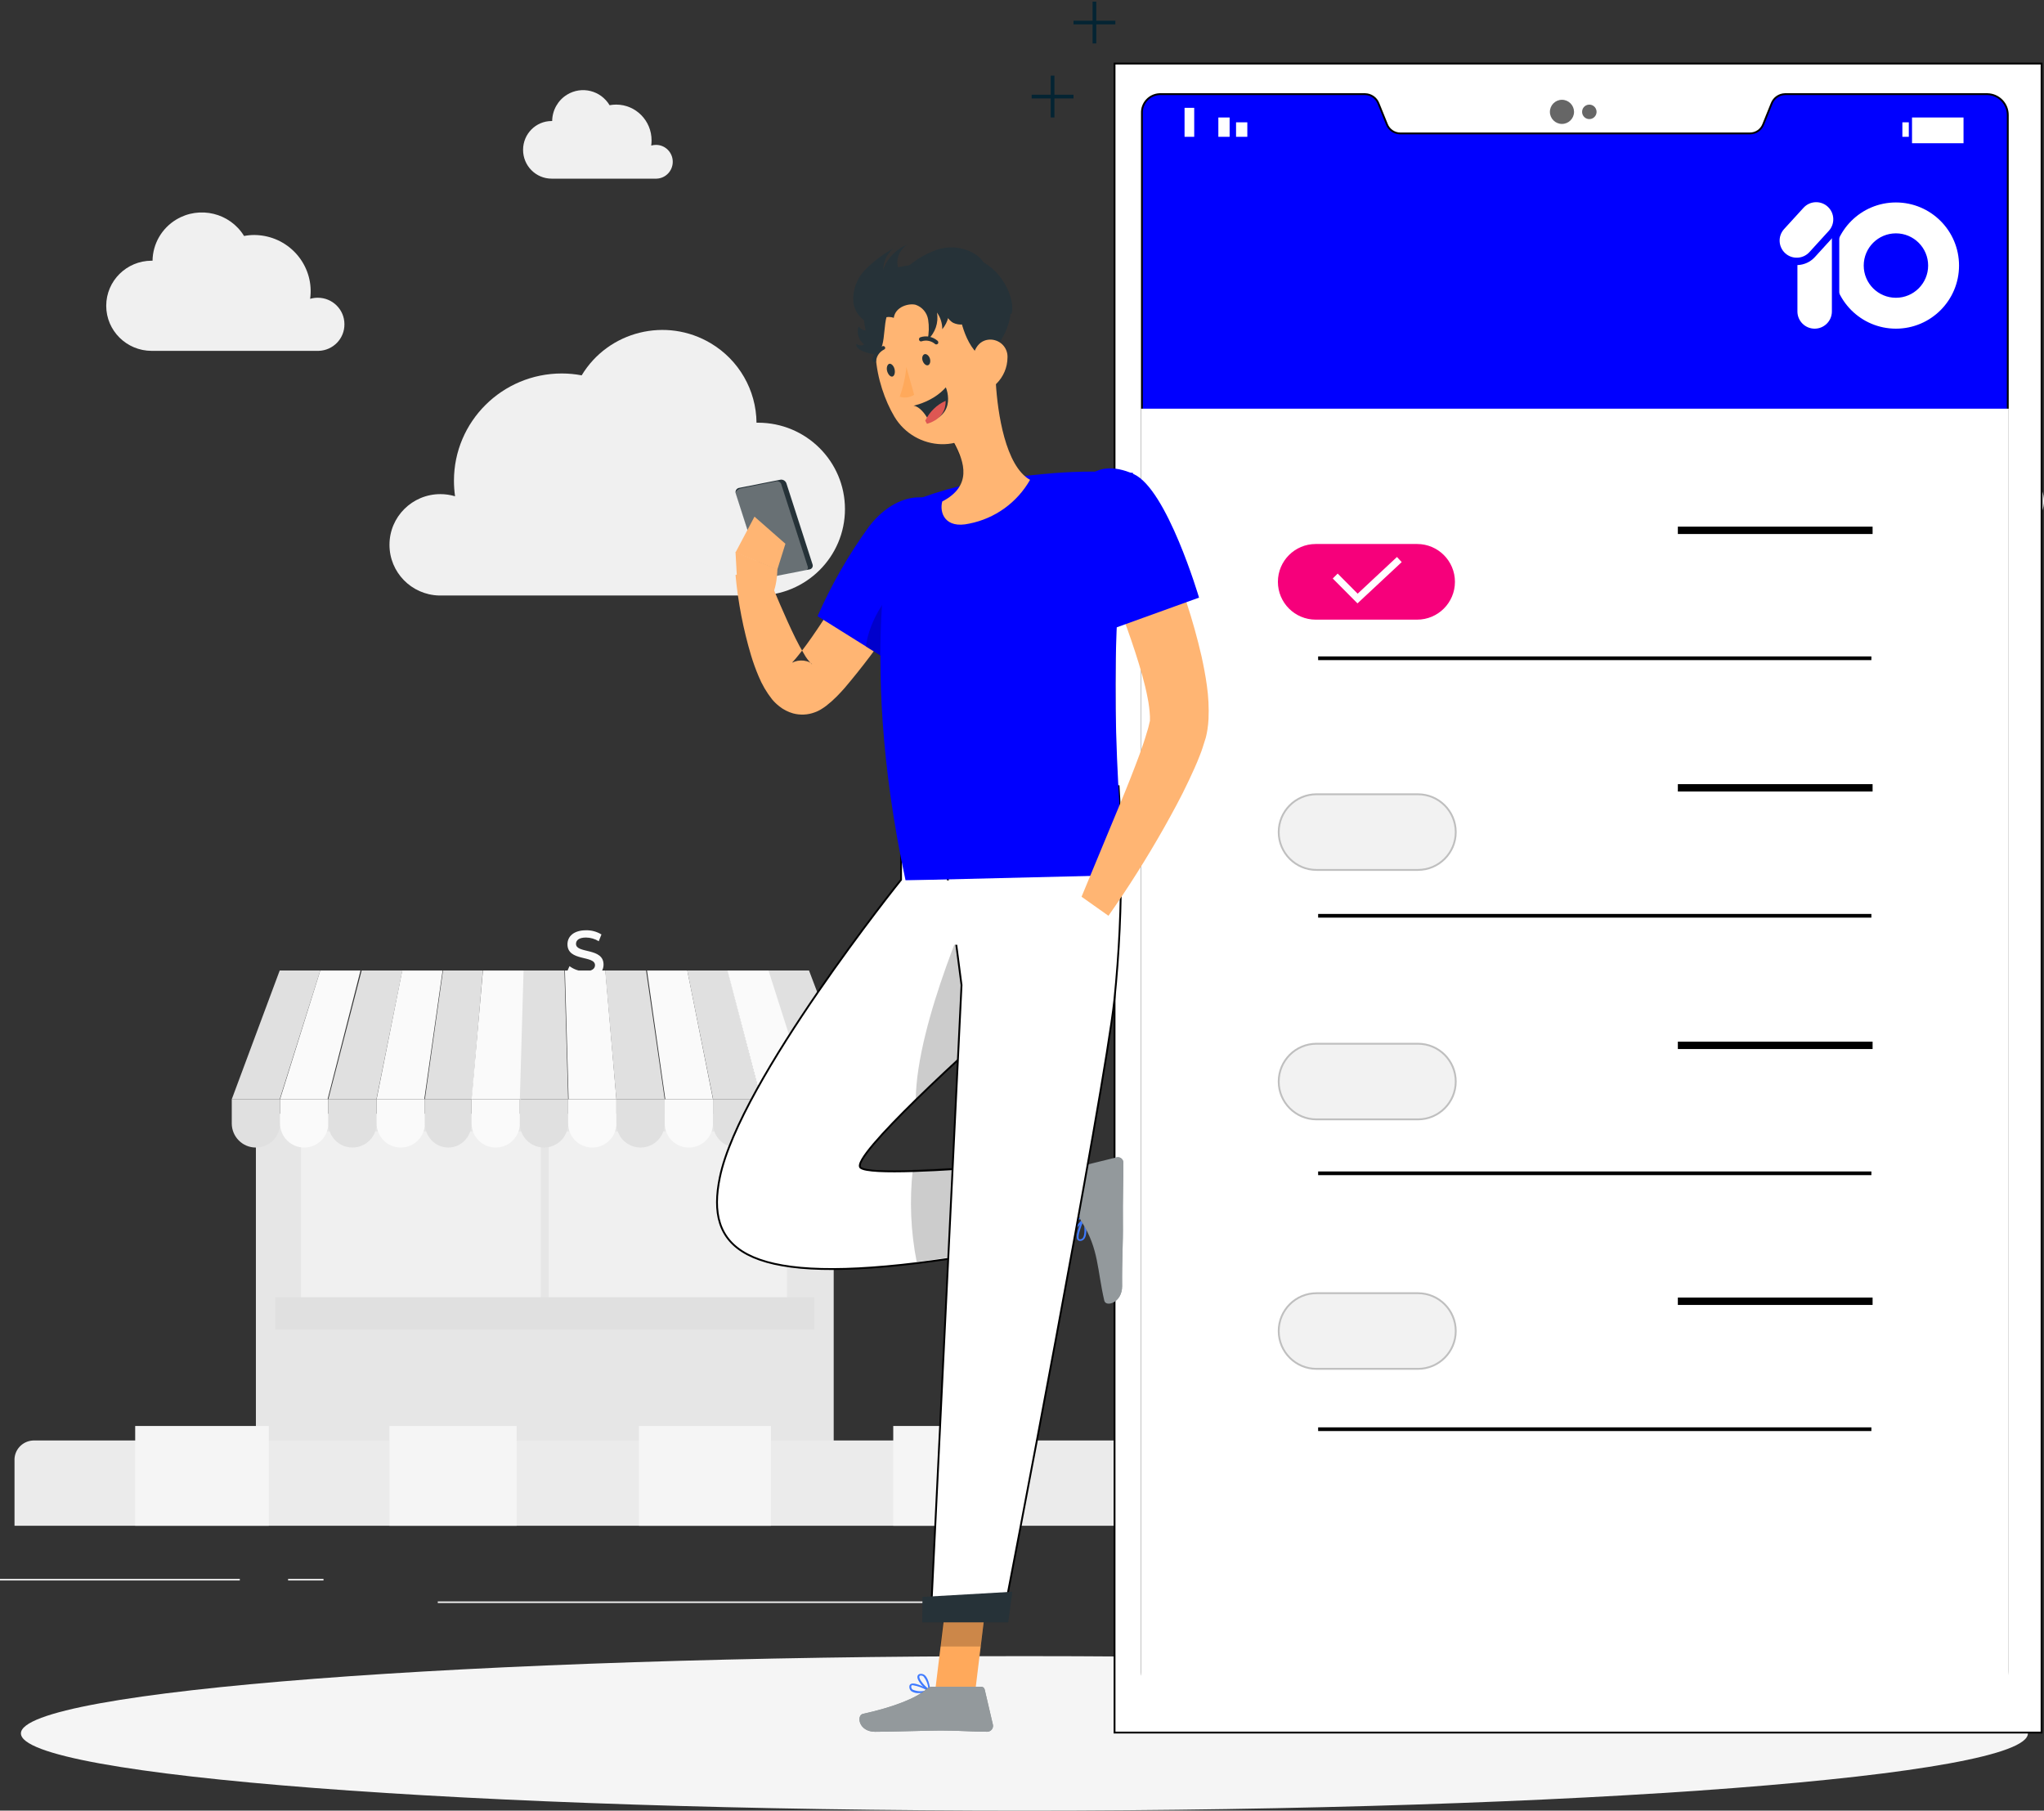
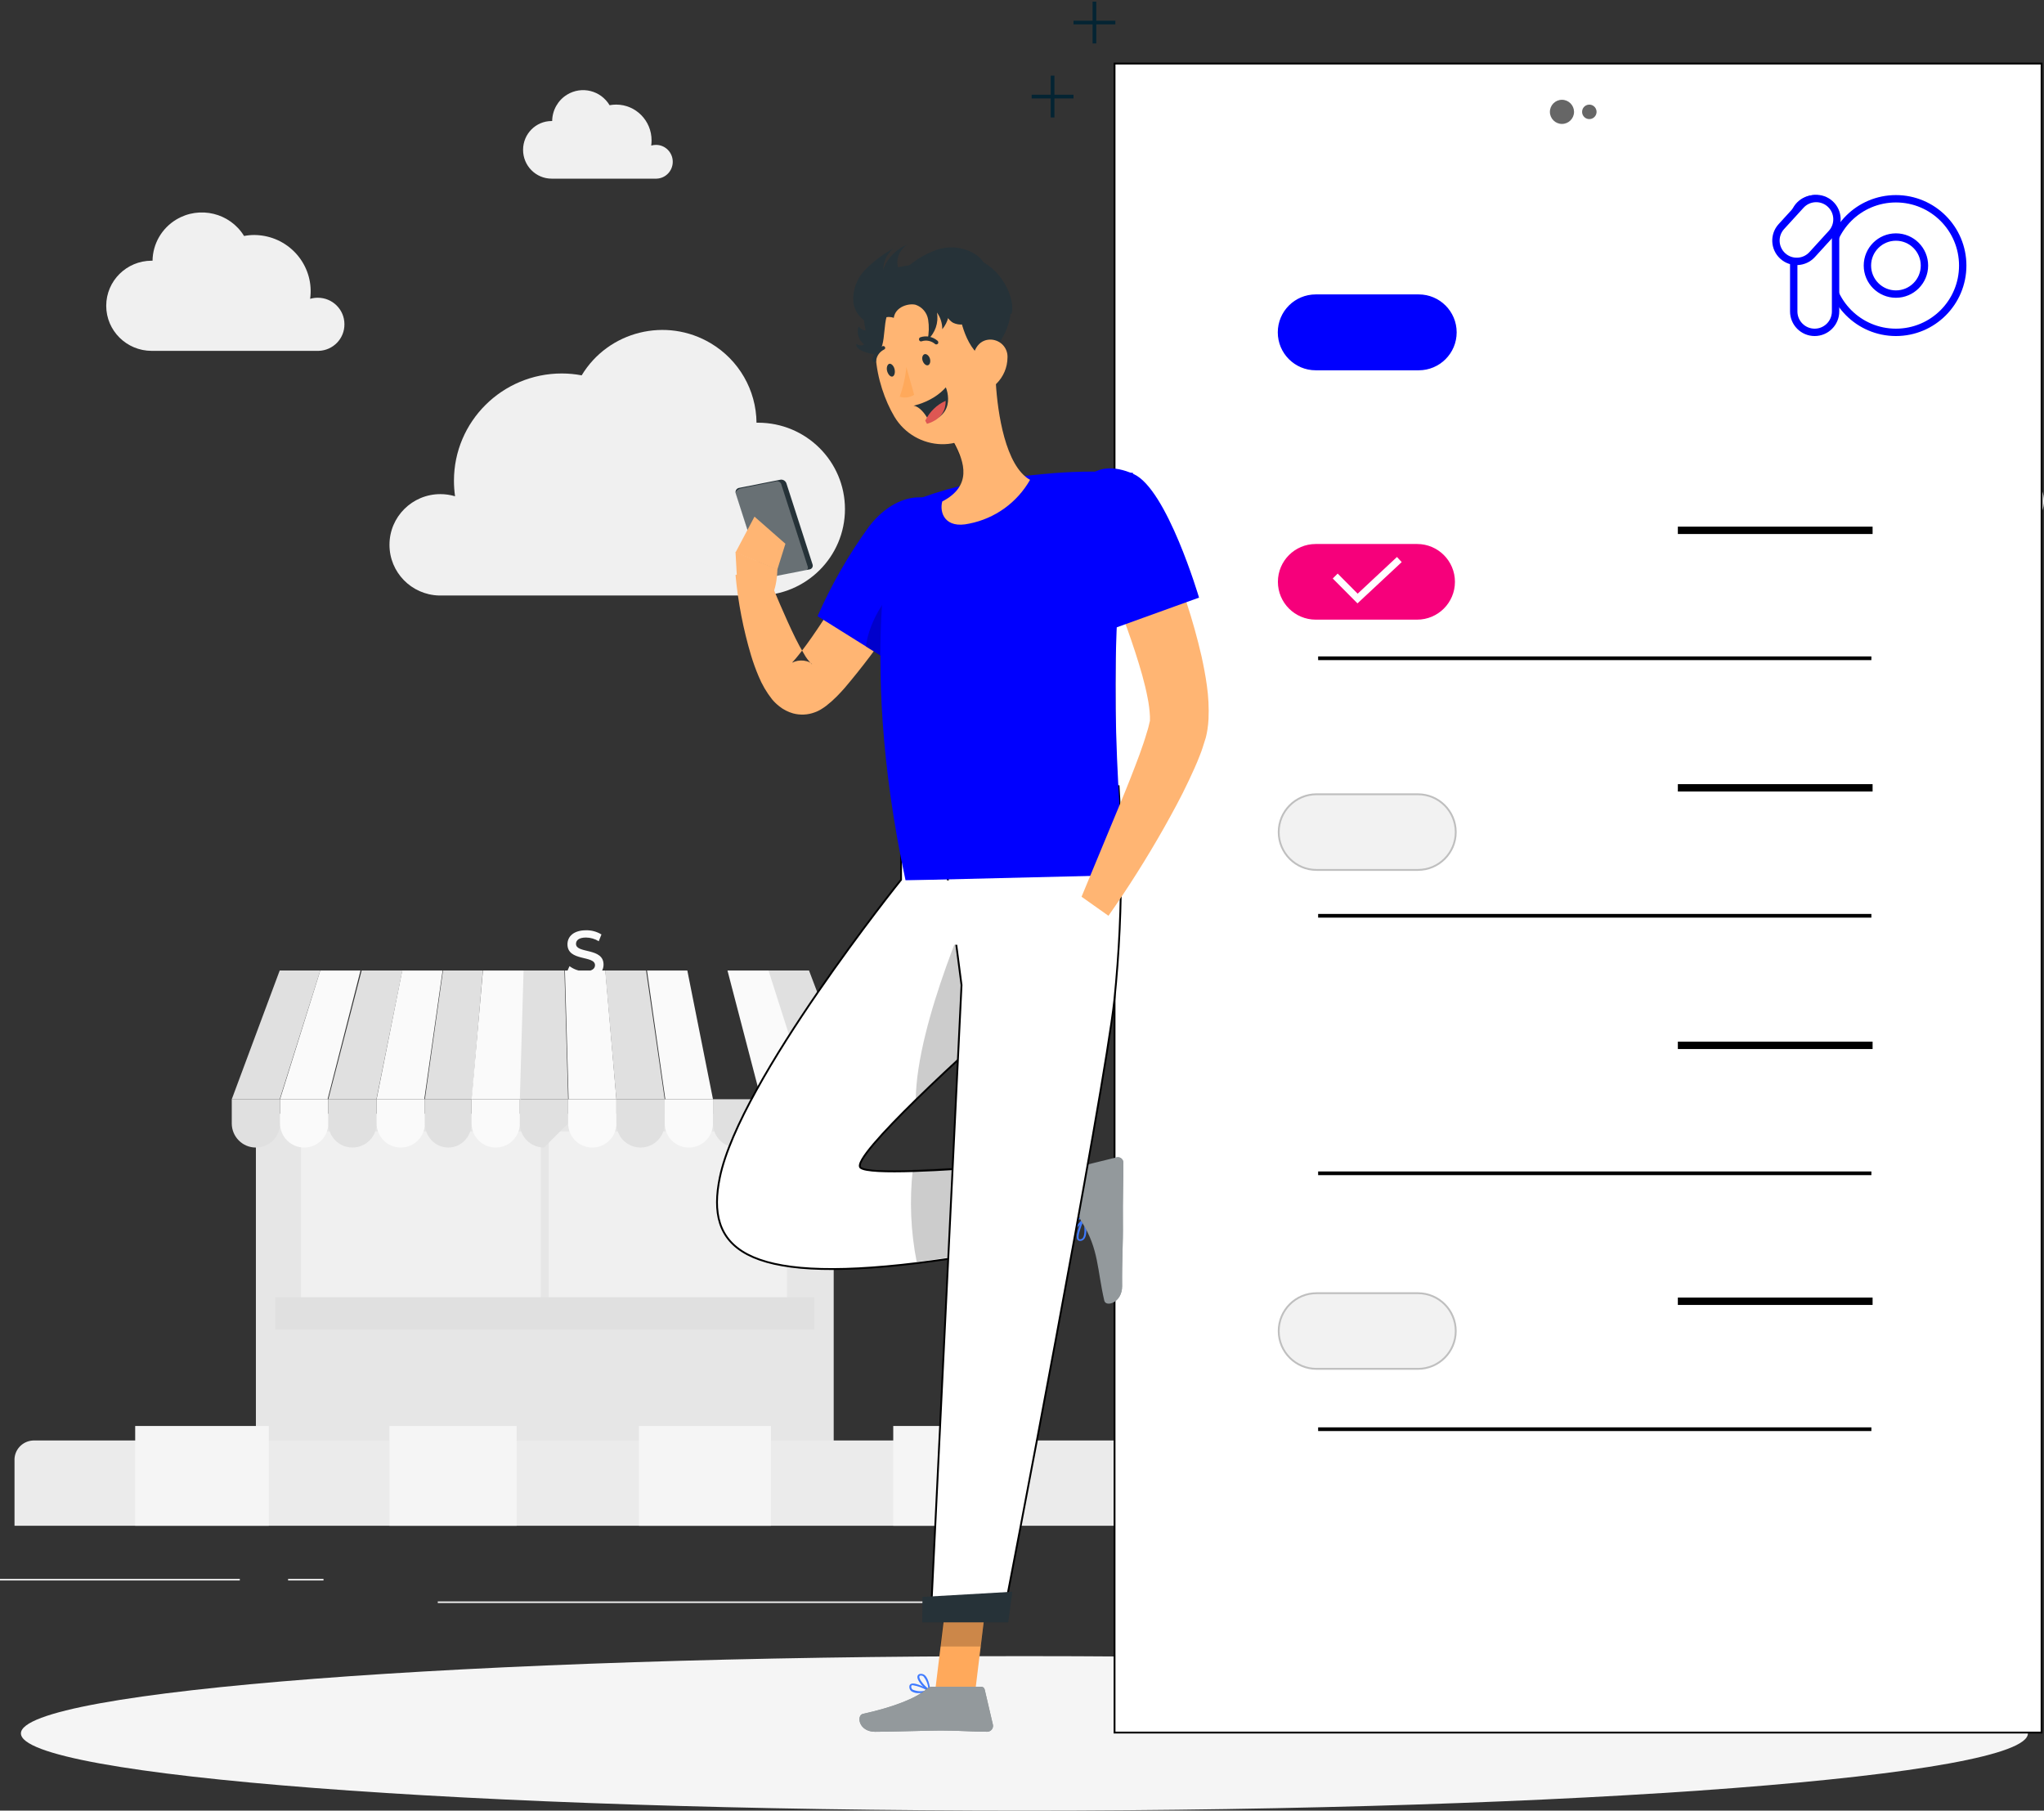
<svg xmlns="http://www.w3.org/2000/svg" width="1270" height="1125" xml:space="preserve" overflow="hidden">
  <rect width="100%" height="100%" fill="#333333" stroke="none" />
  <defs>
    <clipPath id="clip0">
      <rect x="250" y="44" width="1270" height="1125" />
    </clipPath>
  </defs>
  <g clip-path="url(#clip0)" transform="translate(-250 -44)">
    <path d="M1179 1060 1208 1060 1208 1061 1179 1061Z" fill="#EBEBEB" fill-rule="evenodd" />
    <path d="M1433 1019 1499 1019 1499 1020 1433 1020Z" fill="#EBEBEB" fill-rule="evenodd" />
    <path d="M250 1025 399 1025 399 1026 250 1026Z" fill="#EBEBEB" fill-rule="evenodd" />
    <path d="M429 1025 451 1025 451 1026 429 1026Z" fill="#EBEBEB" fill-rule="evenodd" />
    <path d="M522 1039 844 1039 844 1040 522 1040Z" fill="#EBEBEB" fill-rule="evenodd" />
    <path d="M409 736 768 736 768 958 409 958Z" fill="#E6E6E6" fill-rule="evenodd" />
    <path d="M437 747 586 747 586 860 437 860Z" fill="#F0F0F0" fill-rule="evenodd" />
    <path d="M591 747 739 747 739 860 591 860Z" fill="#F0F0F0" fill-rule="evenodd" />
    <path d="M408.914 757 408.914 757C400.672 756.979 394 750.271 394 742L394 727 424 727 424 742C424 750.284 417.308 757 409.052 757 409.006 757 408.96 757 408.914 757Z" fill="#E0E0E0" fill-rule="evenodd" />
    <path d="M424.034 727 454 727 454 727 454 742C454 750.284 447.284 757 439 757L439 757C430.716 757 424 750.284 424 742L424 727 424.034 727Z" fill="#FAFAFA" fill-rule="evenodd" />
    <path d="M469.017 757 469.017 757C460.724 757 454 750.284 454 742L454 727 484 727 484 742C484 750.271 477.298 756.983 469.017 757Z" fill="#E0E0E0" fill-rule="evenodd" />
    <path d="M499.017 757 499.017 757C490.723 757 484 750.284 484 742L484 727 514 727 514 742C514 750.271 507.297 756.983 499.017 757Z" fill="#FAFAFA" fill-rule="evenodd" />
    <path d="M528.5 757 528.5 757C520.492 757 514 750.284 514 742L514 727 543 727 543 742C543 750.284 536.508 757 528.5 757Z" fill="#E0E0E0" fill-rule="evenodd" />
    <path d="M557.983 757 557.983 757C549.703 756.979 543 750.271 543 742L543 727 573 727 573 742C573 750.284 566.277 757 557.983 757Z" fill="#FAFAFA" fill-rule="evenodd" />
-     <path d="M587.983 757 587.983 757C579.703 756.979 573 750.271 573 742L573 727 603 727 603 742C603 750.284 596.277 757 587.983 757Z" fill="#E0E0E0" fill-rule="evenodd" />
+     <path d="M587.983 757 587.983 757C579.703 756.979 573 750.271 573 742L573 727 603 727 603 742Z" fill="#E0E0E0" fill-rule="evenodd" />
    <path d="M618.017 757 618.017 757C609.723 757 603 750.284 603 742L603 727 633 727 633 742C633 750.271 626.297 756.983 618.017 757Z" fill="#FAFAFA" fill-rule="evenodd" />
    <path d="M648.017 757 648.017 757C639.723 757 633 750.284 633 742L633 727 663 727 663 742C663 750.271 656.298 756.983 648.017 757Z" fill="#E0E0E0" fill-rule="evenodd" />
    <path d="M678 757 678 757C669.716 757 663 750.284 663 742L663 727 693 727 693 742C693 750.284 686.284 757 678 757Z" fill="#FAFAFA" fill-rule="evenodd" />
    <path d="M707.949 757 707.949 757C699.687 756.979 693 750.271 693 742L693 727 723 727 723 742C723 750.284 716.292 757 708.017 757 707.993 757 707.972 757 707.949 757Z" fill="#E0E0E0" fill-rule="evenodd" />
    <path d="M768.018 757 768.018 757C759.724 757 753 750.284 753 742L753 727 783 727 783 742C783 750.271 776.298 756.983 768.018 757Z" fill="#E0E0E0" fill-rule="evenodd" />
-     <path d="M737.983 757 737.983 757C729.703 756.979 723 750.271 723 742L723 727 753 727 753 742C753 750.284 746.277 757 737.983 757Z" fill="#FAFAFA" fill-rule="evenodd" />
    <path d="M421 850 756 850 756 870 421 870Z" fill="#E0E0E0" fill-rule="evenodd" />
    <path d="M423.792 647 394 727 423.792 727 449 647 423.792 647Z" fill="#E0E0E0" fill-rule="evenodd" />
    <path d="M449 647 424 727 453.546 727 474 647 449 647Z" fill="#FAFAFA" fill-rule="evenodd" />
    <path d="M474.7 647 454 727 483.9 727 500 647 474.7 647Z" fill="#E0E0E0" fill-rule="evenodd" />
    <path d="M499.931 647 484 727 513.621 727 525 647 499.931 647Z" fill="#FAFAFA" fill-rule="evenodd" />
    <path d="M525.25 647 514 727 543.25 727 550 647 525.25 647Z" fill="#E0E0E0" fill-rule="evenodd" />
    <path d="M550.071 647 543 727 573.643 727 576 647 550.071 647Z" fill="#FAFAFA" fill-rule="evenodd" />
    <path d="M575.308 647 573 727 603 727 600.693 647 575.308 647Z" fill="#E0E0E0" fill-rule="evenodd" />
    <path d="M601 647 603.286 727 633 727 626.143 647 601 647Z" fill="#FAFAFA" fill-rule="evenodd" />
    <path d="M626 647 632.937 727 663 727 651.437 647 626 647Z" fill="#E0E0E0" fill-rule="evenodd" />
    <path d="M652 647 663.389 727 693 727 677.056 647 652 647Z" fill="#FAFAFA" fill-rule="evenodd" />
-     <path d="M677 647 693.1 727 723 727 702.3 647 677 647Z" fill="#E0E0E0" fill-rule="evenodd" />
    <path d="M727 647 752.667 727 783 727 752.667 647 727 647Z" fill="#E0E0E0" fill-rule="evenodd" />
    <path d="M702 647 722.864 727 753.001 727 727.5 647 702 647Z" fill="#FAFAFA" fill-rule="evenodd" />
    <path d="M602 648.484 603.848 644.285C606.59 646.353 609.913 647.474 613.329 647.478 617.812 647.478 619.695 645.846 619.695 643.694 619.695 637.413 602.582 641.543 602.582 630.714 602.582 625.994 606.278 622.003 614.15 622.003 617.511 621.937 620.824 622.84 623.699 624.606L622.022 628.805C619.633 627.341 616.905 626.553 614.116 626.515 609.667 626.515 607.887 628.25 607.887 630.471 607.887 636.649 625 632.623 625 643.313 625 647.998 621.269 651.989 613.397 651.989 609.321 652.132 605.313 650.9 602 648.484Z" fill="#FAFAFA" fill-rule="evenodd" />
    <path d="M1406.98 951.661 1406.98 992 259.018 992 259.018 951.661C258.655 945.036 263.786 939.374 270.478 939.015 270.623 939.009 270.768 939.003 270.914 939L1394.97 939C1401.67 939.056 1407.06 944.48 1407 951.114 1407 951.296 1406.99 951.479 1406.98 951.661Z" fill="#EBEBEB" fill-rule="evenodd" />
    <path d="M334 930 417 930 417 992 334 992Z" fill="#F5F5F5" fill-rule="evenodd" />
    <path d="M492 930 571 930 571 992 492 992Z" fill="#F5F5F5" fill-rule="evenodd" />
    <path d="M647 930 729 930 729 992 647 992Z" fill="#F5F5F5" fill-rule="evenodd" />
    <path d="M805 930 884 930 884 992 805 992Z" fill="#F5F5F5" fill-rule="evenodd" />
    <path d="M960 930 1039 930 1039 992 960 992Z" fill="#F5F5F5" fill-rule="evenodd" />
    <path d="M1114 930 1197 930 1197 992 1114 992Z" fill="#F5F5F5" fill-rule="evenodd" />
    <path d="M1273 930 1352 930 1352 992 1273 992Z" fill="#F5F5F5" fill-rule="evenodd" />
    <path d="M1427 930 1510 930 1510 992 1427 992Z" fill="#F5F5F5" fill-rule="evenodd" />
    <path d="M463.999 245.412C464.002 236.343 456.587 228.99 447.436 228.99 445.834 228.99 444.236 229.218 442.7 229.674 445.334 210.553 431.827 192.935 412.534 190.325 411.073 190.127 409.601 190.019 408.126 190.005 405.951 190.002 403.779 190.206 401.644 190.617 392.852 176.273 373.992 171.708 359.518 180.419 350.49 185.855 344.92 195.515 344.777 205.981L344.262 205.981C328.654 205.981 316 218.521 316 233.991 316 249.461 328.654 262 344.262 262L447.913 262C456.951 261.759 464.116 254.369 463.999 245.412Z" fill="#F0F0F0" fill-rule="evenodd" />
    <path d="M1520 355.185C1520 346.01 1512.59 338.576 1503.45 338.576 1501.83 338.586 1500.23 338.831 1498.68 339.298 1498.93 337.603 1499.06 335.89 1499.06 334.174 1498.95 314.828 1483.29 299.203 1464.01 299.203 1461.85 299.206 1459.69 299.402 1457.56 299.787 1448.78 285.276 1429.94 280.658 1415.48 289.471 1406.46 294.97 1400.89 304.742 1400.75 315.33L1400.24 315.33C1384.64 315.33 1372 328.016 1372 343.665 1372 359.315 1384.64 372 1400.24 372L1503.93 372C1512.96 371.739 1520.12 364.253 1520 355.185Z" fill="#F0F0F0" fill-rule="evenodd" />
    <path d="M492 382.488C491.979 365.121 506.123 351.028 523.59 351.011 526.69 351.007 529.773 351.456 532.743 352.345 532.285 349.149 532.055 345.927 532.055 342.697 532.055 305.899 562.045 276.067 599.054 276.046 603.201 276.05 607.337 276.44 611.408 277.21 628.053 249.677 663.992 240.771 691.683 257.321 709.116 267.739 719.856 286.41 720.045 306.635L721.009 306.635C750.826 306.635 775 330.67 775 360.317 775 389.964 750.826 414 721.009 414L522.73 414 522.73 414C505.589 413.517 491.955 399.537 492 382.488Z" fill="#F0F0F0" fill-rule="evenodd" />
    <path d="M668 144.511C668 138.718 663.348 134.022 657.609 134.022 656.601 134.015 655.596 134.158 654.63 134.442 654.769 133.375 654.838 132.302 654.838 131.225 654.859 118.963 645.025 109.009 632.878 108.988 632.868 108.988 632.854 108.988 632.843 108.988 631.472 108.988 630.104 109.117 628.756 109.373 623.267 100.198 611.449 97.258 602.363 102.799 596.666 106.275 593.153 112.478 593.081 119.198L592.734 119.198C582.939 119.198 575 127.211 575 137.099 575 146.986 582.939 155 592.734 155L657.955 155C663.56 154.811 668.004 150.172 668 144.511Z" fill="#F0F0F0" fill-rule="evenodd" />
    <path d="M1510 1121C1510 1147.51 1230.85 1169 886.5 1169 542.151 1169 263 1147.51 263 1121 263 1094.49 542.151 1073 886.5 1073 1230.85 1073 1510 1094.49 1510 1121Z" fill="#F5F5F5" fill-rule="evenodd" />
    <path d="M1483.99 83.5C1503.05 83.5 1518.5 83.5 1518.5 83.5L1518.5 1120.5C1518.5 1120.5 1503.05 1120.5 1483.99 1120.5L977.008 1120.5C957.95 1120.5 942.5 1120.5 942.5 1120.5L942.5 83.5C942.5 83.5 957.95 83.5 977.008 83.5Z" stroke="#000000" stroke-width="1.146" stroke-miterlimit="8" fill="#FFFFFF" fill-rule="evenodd" />
-     <path d="M1497.5 115.527 1497.5 1081.37C1497.48 1089.19 1491.12 1095.52 1483.29 1095.5 1483.24 1095.5 1483.18 1095.5 1483.12 1095.5L972.34 1095.5C965.35 1095.6 959.602 1090.01 959.506 1083.03 959.506 1082.86 959.506 1082.7 959.509 1082.54L959.509 114.358C959.258 108.061 964.163 102.751 970.465 102.5 970.472 102.5 970.475 102.5 970.482 102.5L1098.2 102.5C1101.86 102.569 1105.12 104.834 1106.46 108.24L1111.72 121.232C1113.05 124.618 1116.3 126.863 1119.94 126.904L1337.31 126.904C1340.93 126.907 1344.19 124.701 1345.53 121.336L1350.82 108.24C1352.15 104.841 1355.4 102.572 1359.05 102.5L1484.88 102.5C1491.94 102.668 1497.56 108.467 1497.5 115.527Z" stroke="#000000" stroke-width="1.146" stroke-miterlimit="8" fill="#0000FF" fill-rule="evenodd" />
    <rect x="959.5" y="298.5" width="538" height="797" stroke="#FFFFFF" stroke-width="1.146" stroke-miterlimit="8" fill="#FFFFFF" />
    <path d="M1228 113.5C1228 117.641 1224.64 121 1220.5 121 1216.36 121 1213 117.641 1213 113.5 1213 109.359 1216.36 106 1220.5 106 1224.63 106.017 1227.98 109.366 1228 113.5Z" fill="#000000" fill-rule="evenodd" fill-opacity="0.6" />
    <path d="M1241.98 113.882C1241.77 116.357 1239.59 118.193 1237.12 117.984 1234.93 117.795 1233.2 116.063 1233.02 113.882 1232.8 111.407 1234.64 109.225 1237.12 109.017 1239.59 108.805 1241.77 110.64 1241.98 113.116 1242.01 113.37 1242.01 113.627 1241.98 113.882Z" fill="#000000" fill-rule="evenodd" fill-opacity="0.6" />
    <path d="M1025 129 1018 129 1018 120 1025 120Z" fill="#FFFFFF" fill-rule="evenodd" />
    <path d="M1014 129 1007 129 1007 117 1014 117Z" fill="#FFFFFF" fill-rule="evenodd" />
    <path d="M992 129 986 129 986 111 992 111Z" fill="#FFFFFF" fill-rule="evenodd" />
    <path d="M1432 120 1436 120 1436 129 1432 129Z" fill="#FFFFFF" fill-rule="evenodd" />
    <path d="M1470 133 1438 133 1438 116.999 1470 116.999Z" fill="#FFFFFF" fill-rule="evenodd" />
    <path d="M0 0 343.75 0" stroke="#000000" stroke-width="2.292" stroke-miterlimit="8" fill="none" fill-rule="evenodd" transform="matrix(-1 0 0 1 1412.75 453)" />
    <path d="M0 0 343.75 0" stroke="#000000" stroke-width="2.292" stroke-miterlimit="8" fill="none" fill-rule="evenodd" transform="matrix(-1 0 0 1 1412.75 613)" />
    <path d="M0 0 343.75 0" stroke="#000000" stroke-width="2.292" stroke-miterlimit="8" fill="none" fill-rule="evenodd" transform="matrix(-1 0 0 1 1412.75 773)" />
    <path d="M0 0 343.75 0" stroke="#000000" stroke-width="2.292" stroke-miterlimit="8" fill="none" fill-rule="evenodd" transform="matrix(-1 0 0 1 1412.75 932)" />
    <path d="M1292.5 373.5 1413.5 373.501" stroke="#000000" stroke-width="4.583" stroke-miterlimit="8" fill="none" fill-rule="evenodd" />
    <path d="M1292.5 533.5 1413.5 533.5" stroke="#000000" stroke-width="4.583" stroke-miterlimit="8" fill="none" fill-rule="evenodd" />
    <path d="M1292.5 693.5 1413.5 693.5" stroke="#000000" stroke-width="4.583" stroke-miterlimit="8" fill="none" fill-rule="evenodd" />
    <path d="M1292.5 852.5 1413.5 852.5" stroke="#000000" stroke-width="4.583" stroke-miterlimit="8" fill="none" fill-rule="evenodd" />
    <path d="M1044.5 250.5C1044.5 237.798 1054.8 227.5 1067.5 227.5L1131.5 227.5C1144.2 227.5 1154.5 237.798 1154.5 250.5L1154.5 250.5C1154.5 263.203 1144.2 273.5 1131.5 273.5L1067.5 273.5C1054.8 273.5 1044.5 263.203 1044.5 250.5Z" stroke="#0000FF" stroke-width="1.146" stroke-miterlimit="8" fill="#0000FF" fill-rule="evenodd" />
    <path d="M1044 405.5C1044 392.521 1054.52 382 1067.5 382L1130.5 382C1143.48 382 1154 392.521 1154 405.5L1154 405.5C1154 418.479 1143.48 429 1130.5 429L1067.5 429C1054.52 429 1044 418.479 1044 405.5Z" fill="#F6007B" fill-rule="evenodd" />
    <path d="M1044.5 561C1044.5 548.021 1055.02 537.5 1068 537.5L1131 537.5C1143.98 537.5 1154.5 548.021 1154.5 561L1154.5 561C1154.5 573.979 1143.98 584.5 1131 584.5L1068 584.5C1055.02 584.5 1044.5 573.979 1044.5 561Z" stroke="#BFBFBF" stroke-width="1.146" stroke-miterlimit="8" fill="#F2F2F2" fill-rule="evenodd" />
-     <path d="M1044.5 716C1044.5 703.022 1055.02 692.5 1068 692.5L1131 692.5C1143.98 692.5 1154.5 703.022 1154.5 716L1154.5 716C1154.5 728.979 1143.98 739.5 1131 739.5L1068 739.5C1055.02 739.5 1044.5 728.979 1044.5 716Z" stroke="#BFBFBF" stroke-width="1.146" stroke-miterlimit="8" fill="#F2F2F2" fill-rule="evenodd" />
    <path d="M1044.5 871C1044.5 858.021 1055.02 847.5 1068 847.5L1131 847.5C1143.98 847.5 1154.5 858.021 1154.5 871L1154.5 871C1154.5 883.979 1143.98 894.5 1131 894.5L1068 894.5C1055.02 894.5 1044.5 883.979 1044.5 871Z" stroke="#BFBFBF" stroke-width="1.146" stroke-miterlimit="8" fill="#F2F2F2" fill-rule="evenodd" />
    <path d="M1093.51 415.258 1081.13 402.806 1080.5 403.439 1093.49 416.5 1118.5 393.156 1117.89 392.5 1093.51 415.258Z" stroke="#FFFFFF" stroke-width="3.438" stroke-miterlimit="8" fill="#FFFFFF" fill-rule="evenodd" />
    <path d="M1386.5 209C1386.5 186.08 1405.08 167.5 1428 167.5 1450.92 167.5 1469.5 186.08 1469.5 209 1469.5 231.92 1450.92 250.5 1428 250.5 1405.08 250.5 1386.5 231.92 1386.5 209ZM1410.28 209C1410.28 218.787 1418.21 226.721 1428 226.721 1437.79 226.721 1445.72 218.787 1445.72 209 1445.72 199.213 1437.79 191.279 1428 191.279 1418.21 191.279 1410.28 199.213 1410.28 209Z" stroke="#0000FF" stroke-width="4.583" stroke-miterlimit="8" fill="#FFFFFF" fill-rule="evenodd" />
    <path d="M1364.5 180.5C1364.5 173.32 1370.32 167.5 1377.5 167.5L1377.5 167.5C1384.68 167.5 1390.5 173.32 1390.5 180.5L1390.5 237.5C1390.5 244.68 1384.68 250.5 1377.5 250.5L1377.5 250.5C1370.32 250.5 1364.5 244.68 1364.5 237.5Z" stroke="#0000FF" stroke-width="4.583" stroke-miterlimit="8" fill="#FFFFFF" fill-rule="evenodd" />
    <path d="M1368.9 171.545C1373.71 166.273 1381.89 165.901 1387.16 170.714L1387.16 170.714C1392.43 175.526 1392.8 183.701 1387.99 188.972L1375.92 202.198C1371.1 207.469 1362.93 207.841 1357.66 203.029L1357.66 203.029C1352.39 198.217 1352.01 190.042 1356.83 184.77Z" stroke="#0000FF" stroke-width="4.583" stroke-miterlimit="8" fill="#FFFFFF" fill-rule="evenodd" />
    <path d="M928 771.104 924.867 796 867 795.896 870.098 771 928 771.104Z" fill="#B55B52" fill-rule="evenodd" />
    <path d="M924.057 800.544 924.057 800.544C924.884 804.403 925.877 811.289 923.594 813.85 922.942 814.669 921.919 815.098 920.88 814.982 920.248 814.978 919.669 814.635 919.358 814.083 917.67 811.189 922.469 801.409 922.998 800.311 923.101 800.082 923.349 799.959 923.594 800.012 923.868 800.029 924.074 800.268 924.057 800.541 924.057 800.544 924.057 800.544 924.057 800.544ZM920.284 813.484 920.284 813.684C920.407 813.897 920.635 814.024 920.88 814.017 921.568 814.08 922.247 813.807 922.7 813.285 923.958 811.788 924.156 807.829 923.196 802.54 921.542 806.366 919.622 811.655 920.284 813.484Z" fill="#407BFF" fill-rule="evenodd" />
    <path d="M923.949 800.389C924.017 800.513 924.017 800.655 923.949 800.778 922.66 803.632 917.437 809.37 914.69 808.981 914.011 808.981 913.231 808.462 913.028 806.938 912.896 805.83 913.238 804.721 913.977 803.859 916.61 801.667 919.896 800.318 923.373 800 923.569 799.994 923.759 800.078 923.881 800.227 923.881 800.227 923.949 800.324 923.949 800.389ZM914.317 807.392C914.317 807.846 914.758 807.879 914.859 807.879 916.521 808.106 920.625 804.215 922.389 801.394 919.601 801.709 916.979 802.84 914.893 804.637 914.33 805.262 914.073 806.086 914.181 806.906 914.208 807.071 914.256 807.234 914.317 807.392Z" fill="#407BFF" fill-rule="evenodd" />
    <path d="M920.309 797.77 920.001 770.664C919.973 769.655 920.663 768.763 921.647 768.537L943.571 763.15C945.383 762.597 947.301 763.62 947.853 765.435 947.966 765.806 948.014 766.193 947.997 766.581 947.997 776.36 947.551 790.599 947.688 802.78 947.86 817.156 947.036 826.283 947.208 843.13 947.208 853.423 937.121 856.374 936.126 852.119 931.666 832.802 932.695 820.21 922.402 803.672 921.181 801.932 920.457 799.891 920.309 797.77Z" fill="#263238" fill-rule="evenodd" />
    <path d="M920.309 797.77 920.001 770.664C919.973 769.655 920.663 768.763 921.647 768.537L943.571 763.15C945.383 762.597 947.301 763.62 947.853 765.435 947.966 765.806 948.014 766.193 947.997 766.581 947.997 776.36 947.551 790.599 947.688 802.78 947.86 817.156 947.036 826.283 947.208 843.13 947.208 853.423 937.121 856.374 936.126 852.119 931.666 832.802 932.695 820.21 922.402 803.672 921.181 801.932 920.457 799.891 920.309 797.77Z" fill="#FFFFFF" fill-rule="evenodd" fill-opacity="0.502" />
    <path d="M867 795.965 896.866 796.001 900 771.035 870.135 771 867 795.965Z" fill="#000000" fill-rule="evenodd" fill-opacity="0.2" />
    <path d="M890.431 809.789 896 759.657 879.945 758 873 813 890.431 809.789Z" fill="#263238" fill-rule="evenodd" />
    <path d="M832 388.604C823.554 403.032 814.764 416.912 805.456 430.758 796.013 444.947 785.747 458.577 774.706 471.576 773.189 473.29 771.603 475.004 769.811 476.82 767.756 478.89 765.57 480.827 763.26 482.612 762.433 483.229 761.709 483.743 760.606 484.429L759.813 484.908 758.779 485.457 757.745 485.971C757.252 486.211 756.745 486.416 756.228 486.588 751.915 488.216 747.199 488.442 742.749 487.239 739.615 486.355 736.695 484.854 734.165 482.818 732.507 481.519 730.993 480.049 729.649 478.431 726.233 474.082 723.437 469.284 721.341 464.174 719.559 459.975 718.004 455.685 716.687 451.322 711.809 434.987 708.562 418.218 707 401.25L725.168 396.966C731.338 411.737 737.544 426.885 744.266 440.594 745.955 444.022 747.713 447.243 749.506 450.191 750.778 452.559 752.405 454.718 754.332 456.6 754.539 456.6 754.711 456.771 754.332 456.394 753.418 455.64 752.346 455.098 751.195 454.817 748.734 454.142 746.12 454.238 743.714 455.092L742.956 455.434 742.576 455.606 742.232 455.606 742.232 455.606C741.991 455.606 742.232 455.606 742.232 455.606 742.232 455.606 743.611 454.166 744.576 452.967 745.541 451.767 746.713 450.396 747.782 448.957 752.229 443.199 756.711 436.688 761.054 430.073 765.398 423.458 769.811 416.741 774.05 409.955L799.768 369Z" fill="#FFB573" fill-rule="evenodd" />
    <path d="M845.266 372.192C852.323 394.832 806.194 457 806.194 457L758 426.858C766.627 407.153 777.37 388.431 790.049 371.027 809.12 346.228 837.486 347.393 845.266 372.192Z" fill="#0000FF" fill-rule="evenodd" />
    <path d="M814.88 403.603C802.662 409.213 789.78 429.703 788 445.849L806.048 457C817.216 441.956 827.227 426.122 836 409.624 832.195 403.912 828.879 397.207 814.88 403.603Z" fill="#000000" fill-rule="evenodd" fill-opacity="0.2" />
    <path d="M857.955 297 842 318.786C843.726 321.718 845.166 324.804 846.297 328 853.729 325.088 862.112 314.298 860.879 306.351 860.488 303.09 859.498 299.922 857.955 297Z" fill="#000000" fill-rule="evenodd" fill-opacity="0.2" />
    <path d="M791.178 249.375C789.955 259.38 795.015 278.525 806.867 269.766 818.718 261.007 793.283 232.169 791.178 249.375Z" fill="#263238" fill-rule="evenodd" />
    <path d="M861.208 249.379C867.119 273.636 871.785 287.29 863.593 303.022 851.253 326.691 818.657 324.681 805.659 302.78 793.976 283.062 786.302 246.988 806.558 230.596 821.218 218.727 842.698 221.018 854.537 235.711 857.755 239.707 860.036 244.378 861.208 249.379Z" fill="#FFB573" fill-rule="evenodd" />
    <path d="M871.433 222 844 222 844 237.806C844.48 237.46 845.063 237.15 845.543 236.839 846.023 236.528 848.32 259.753 861.694 267 878.908 252.645 883.057 230.213 871.433 222Z" fill="#263238" fill-rule="evenodd" />
    <path d="M875.988 266.111C875.946 272.25 873.458 278.12 869.065 282.443 863.111 288.07 856.187 283.713 854.526 276.13 853.072 269.268 854.353 258.151 861.934 255.544 867.542 253.698 873.596 256.707 875.455 262.265 875.87 263.504 876.05 264.807 875.988 266.111Z" fill="#FFB573" fill-rule="evenodd" />
    <path d="M827.778 266.8C828.346 268.712 827.778 270.557 826.608 270.932 825.438 271.308 823.934 270.079 823.266 268.166 822.597 266.253 823.266 264.443 824.435 264.067 825.605 263.692 827.21 264.922 827.778 266.8Z" fill="#263238" fill-rule="evenodd" />
    <path d="M805.778 273.223C806.346 275.399 805.778 277.497 804.608 277.925 803.438 278.353 801.934 276.915 801.266 274.777 800.597 272.64 801.266 270.503 802.435 270.075 803.605 269.648 805.21 271.086 805.778 273.223Z" fill="#263238" fill-rule="evenodd" />
    <path d="M813.129 272C812.565 278.333 811.174 284.556 809 290.485 812.023 291.468 815.3 291.033 818 289.287Z" fill="#FFA95B" fill-rule="evenodd" />
    <path d="M832.302 257.83C831.934 258.057 831.489 258.057 831.12 257.83 828.716 255.758 825.56 255.099 822.642 256.055 822.02 256.294 821.335 255.959 821.078 255.284 820.845 254.609 821.151 253.849 821.762 253.59 821.766 253.59 821.769 253.586 821.773 253.586 825.449 252.329 829.449 253.12 832.51 255.708 833.032 256.128 833.157 256.935 832.788 257.521 832.656 257.671 832.486 257.779 832.302 257.83Z" fill="#263238" fill-rule="evenodd" />
    <path d="M793.729 268.963C793.497 269.013 793.258 269.013 793.026 268.963 792.383 268.845 791.94 268.273 792.007 267.65 792.52 263.988 794.868 260.794 798.3 259.101 798.901 258.842 799.612 259.098 799.882 259.673 799.882 259.673 799.882 259.673 799.882 259.673 800.163 260.225 799.924 260.888 799.351 261.161 799.33 261.171 799.306 261.178 799.285 261.188 796.595 262.521 794.767 265.042 794.397 267.919 794.422 268.367 794.158 268.781 793.729 268.963Z" fill="#263238" fill-rule="evenodd" />
    <path d="M854.691 242.535C854.193 243.004 853.648 243.424 853.068 243.785 849.938 245.896 845.948 246.237 842.507 244.688 835.604 241.632 832.498 222.223 813.514 233.056 809.183 232.275 804.796 234.091 802.263 237.709 797.534 244.097 802.021 266.423 791.183 263.785 780.346 261.146 782.106 257.778 782.106 257.778 782.106 257.778 785.178 259.548 786.869 257.951 783.525 255.354 782.144 250.931 783.417 246.875 783.417 246.875 786.144 249.861 787.87 249.167 785.661 240.157 786.251 230.678 789.561 222.015 795.049 206.251 833.05 207.953 833.05 207.953 833.05 207.953 837.468 199.724 854.829 204.481 872.189 209.237 880.922 229.653 878.644 238.82" fill="#263238" fill-rule="evenodd" />
    <path d="M904.5 814.609C871.907 821.173 843.99 825.813 820.199 828.734 711.212 842.069 688.315 818.974 697.254 775.533 709.631 715.218 809.851 590.636 809.851 590.636L809.851 541.112 832.439 541.112 867.335 538.5 868.091 610.981 868.848 681.091C868.848 681.091 842.374 704.53 819.065 727.35 798.883 747.112 781.074 766.357 784.684 769.519 787.4 771.787 800.877 772.131 817.62 771.616 851.004 770.584 897.383 766.014 897.383 766.014Z" stroke="#000000" stroke-width="1.146" stroke-miterlimit="8" fill="#FFFFFF" fill-rule="evenodd" />
    <path d="M869 680.674C869 680.674 842.412 704.147 819 727 819.483 678.574 856.224 599 856.224 599L868.241 610.461Z" fill="#000000" fill-rule="evenodd" fill-opacity="0.2" />
    <path d="M904 813.812C871.354 820.406 843.39 825.066 819.56 828 815.844 809.11 815.031 789.762 817.149 770.627 850.588 769.591 897.044 765 897.044 765Z" fill="#000000" fill-rule="evenodd" fill-opacity="0.2" />
    <path d="M942.384 665.449C936.065 723.625 873.978 1045.5 873.978 1045.5L828.5 1045.5 847.423 656.068 832.471 540.884 945.009 532.5C945.009 532.5 945.803 543.393 946.217 560.815 946.217 565.832 946.425 571.364 946.459 577.377 946.76 606.789 945.399 636.189 942.384 665.449Z" stroke="#000000" stroke-width="1.146" stroke-miterlimit="8" fill="#FFFFFF" fill-rule="evenodd" />
    <path d="M831 1095 855.924 1095 863 1037 838.076 1037 831 1095Z" fill="#FFA95B" fill-rule="evenodd" />
    <path d="M837.713 1037 863 1037 859.288 1067 834 1067 837.713 1037Z" fill="#000000" fill-rule="evenodd" fill-opacity="0.2" />
    <path d="M876.459 1052 823 1052 823.172 1036.2 879 1033 876.459 1052Z" fill="#263238" fill-rule="evenodd" />
    <path d="M821.076 1095.98C819.376 1096.1 817.683 1095.69 816.259 1094.8 815.361 1094.06 814.896 1092.94 815.02 1091.82 815.027 1091.16 815.409 1090.56 816.018 1090.24 818.736 1088.9 826.823 1093.52 827.718 1094.11 827.924 1094.24 828.031 1094.47 827.993 1094.7 827.948 1094.91 827.79 1095.08 827.58 1095.16 825.45 1095.66 823.268 1095.94 821.076 1095.98ZM817.325 1091.1C817.078 1091.04 816.816 1091.04 816.568 1091.1 816.324 1091.23 816.18 1091.48 816.19 1091.75 816.093 1092.52 816.403 1093.28 817.016 1093.78 819.796 1095.01 822.965 1095.16 825.859 1094.21 823.251 1092.66 820.353 1091.61 817.325 1091.1Z" fill="#407BFF" fill-rule="evenodd" />
    <path d="M827.539 1095 827.259 1095C824.629 1093.61 819.511 1088.22 820.037 1085.54 820.192 1084.65 820.998 1084 821.93 1084.02 822.852 1083.93 823.771 1084.2 824.489 1084.76 827.434 1087.07 827.995 1094.15 827.995 1094.46 828.026 1094.66 827.928 1094.86 827.749 1094.97 827.682 1094.99 827.609 1095 827.539 1095ZM822.351 1085.07 822.071 1085.07C821.299 1085.07 821.229 1085.51 821.194 1085.64 820.914 1087.27 824.174 1091.3 826.803 1093.2 826.575 1090.41 825.502 1087.75 823.718 1085.54 823.336 1085.23 822.852 1085.06 822.351 1085.07Z" fill="#407BFF" fill-rule="evenodd" />
    <path d="M829.538 1092 859.691 1092C860.708 1092.02 861.58 1092.72 861.813 1093.71L866.913 1115.57C867.347 1117.51 866.115 1119.45 864.158 1119.88 863.884 1119.94 863.6 1119.97 863.319 1119.97 853.633 1119.97 846.548 1119.22 834.329 1119.22 826.834 1119.22 804.176 1120 793.805 1120 783.434 1120 781.997 1109.77 786.206 1108.85 805.236 1104.72 819.509 1098.99 825.567 1093.53 826.649 1092.54 828.066 1091.99 829.538 1092Z" fill="#263238" fill-rule="evenodd" />
    <path d="M829.538 1092 859.691 1092C860.708 1092.02 861.58 1092.72 861.813 1093.71L866.913 1115.57C867.347 1117.51 866.115 1119.45 864.158 1119.88 863.884 1119.94 863.6 1119.97 863.319 1119.97 853.633 1119.97 846.548 1119.22 834.329 1119.22 826.834 1119.22 804.176 1120 793.805 1120 783.434 1120 781.997 1109.77 786.206 1108.85 805.236 1104.72 819.509 1098.99 825.567 1093.53 826.649 1092.54 828.066 1091.99 829.538 1092Z" fill="#FFFFFF" fill-rule="evenodd" fill-opacity="0.502" />
    <path d="M946 576.709C942.381 578.978 938.465 580.759 934.354 582L921 553.002C929.832 552.924 938.475 555.491 945.756 560.362 945.895 565.314 945.965 570.774 946 576.709Z" fill="#000000" fill-rule="evenodd" fill-opacity="0.2" />
    <path d="M940 404.334C939.503 410.709 939.148 416.98 938.863 423.148 938.437 432.364 938.26 441.373 938.224 450 925.898 434.062 929.486 402.047 929.486 402.047 933.145 401.791 936.8 402.584 940 404.334Z" fill="#000000" fill-rule="evenodd" fill-opacity="0.2" />
    <path d="M918.585 551C918.585 551 942.307 566.26 948 575.224 948 575.224 944.171 615.666 928.108 612.861 912.044 610.055 906.385 582.82 918.585 551Z" fill="#FFFFFF" fill-rule="evenodd" />
    <path d="M754.873 394.688C755.296 395.927 754.628 397.274 753.378 397.693 753.267 397.731 753.153 397.758 753.039 397.779L726.771 402.965C725.279 403.188 723.833 402.343 723.31 400.938L707.148 350.624C706.663 349.227 707.411 347.702 708.823 347.221 708.85 347.211 708.882 347.2 708.913 347.19L735.181 342.004C736.742 341.929 738.161 342.9 738.642 344.374Z" fill="#263238" fill-rule="evenodd" />
    <path d="M735.556 345.302 751.797 395.821C752.281 396.805 751.869 397.99 750.88 398.471 750.685 398.567 750.472 398.628 750.252 398.656L728.14 402.891C726.663 403.199 723.779 402.891 723.333 401.491L707.057 350.836C706.611 349.401 708.877 347.728 710.491 347.42L732.569 343.014C734.018 342.87 735.326 343.871 735.556 345.302Z" fill="#FFFFFF" fill-rule="evenodd" fill-opacity="0.302" />
    <path d="M708.412 412.471 707 387 733 397.742C733 397.742 733 420.545 721.257 419.99Z" fill="#FFB573" fill-rule="evenodd" />
    <path d="M718.789 365 738 381.864 732.948 398 707 387.266 718.789 365Z" fill="#FFB573" fill-rule="evenodd" />
    <path d="M954 337.825C948.322 370.4 944.894 403.412 943.748 436.577 942.893 459.053 942.965 480.214 943.499 499.223 944.709 543.378 948.269 576.455 947.913 587.732L812.64 591C781.207 444.866 806.873 359.425 806.873 359.425 817.1 355.001 827.548 351.247 838.164 348.187 840.407 347.549 842.72 346.951 845.106 346.353 864.805 342.344 884.687 339.551 904.661 337.985 908.541 337.666 912.493 337.427 916.337 337.267 936.094 336.43 954 337.825 954 337.825Z" fill="#0000FF" fill-rule="evenodd" />
    <path d="M868.744 282C869.841 300.419 874.675 333.545 890 342.136 881.967 356.259 868.202 366.18 852.288 369.317 837.066 372.754 833.603 362.445 835.454 355.572 853.865 346.019 849.613 331.518 842.688 318.803Z" fill="#FFB573" fill-rule="evenodd" />
    <path d="M962.788 356C972.076 376.215 980.245 397.058 987.253 418.412 990.856 429.361 993.961 440.508 996.56 451.815 997.832 457.65 998.995 463.607 999.868 469.935 1000.86 476.858 1001.2 483.884 1000.89 490.889 1000.77 493.009 1000.55 495.121 1000.23 497.217 1000.01 498.408 999.868 499.476 999.577 500.709L999.141 502.517 998.741 503.75C997.723 506.995 996.705 510.406 995.578 513.117 993.361 518.911 990.961 524.047 988.526 529.224 983.727 539.454 978.456 549.027 973.149 558.478 962.493 577.296 951.006 595.493 938.722 613L922 601.167 946.538 542.002C950.61 532.223 954.463 522.403 958.026 512.789 959.771 508.023 961.406 503.174 962.679 498.737 963.479 496.395 963.806 494.628 964.315 492.574L964.496 491.834 964.496 489.204C964.307 485.232 963.809 481.287 963.006 477.413 962.17 472.934 961.006 468.25 959.698 463.484 957.008 453.952 953.809 444.214 950.319 434.477 943.375 415.125 935.378 395.32 927.344 376.585Z" fill="#FFB573" fill-rule="evenodd" />
    <path d="M954.379 338.544C975.113 347.854 995 415.319 995 415.319L940.481 435C932.236 416.045 925.645 396.339 920.788 376.127 913.497 343.678 929.251 327.283 954.379 338.544Z" fill="#0000FF" fill-rule="evenodd" />
    <path d="M794.453 245.756C786.931 245.001 780.98 239.062 780.21 231.542 779.694 224.167 782.364 216.924 787.545 211.647 792.662 206.446 798.504 202.016 804.89 198.495 801.145 201.858 798.903 206.587 798.673 211.615 801.225 204.439 806.782 198.731 813.89 195.993 807.923 199.346 805.232 208.263 809.963 213.455 816.131 207.027 823.722 202.144 832.125 199.189 840.668 196.303 850.075 197.698 857.412 202.94 861.636 206.306 864.63 212.029 862.839 217.146 861.048 222.262 856.568 224.372 852.02 225.964 847.349 227.167 843.026 229.444 839.391 232.616 840.591 238.251 839.144 244.126 835.463 248.56 835.492 244.841 834.334 241.211 832.159 238.197 833.301 244.468 831.096 250.884 826.342 255.128 827.226 250.988 827.338 246.719 826.674 242.538 825.981 238.273 822.984 234.739 818.888 233.36 814.82 232.313 806.336 234.414 805.319 241.502 801.142 239.913 796.441 241.754 794.453 245.756Z" fill="#263238" fill-rule="evenodd" />
    <path d="M839.07 291.67C839.189 296.679 837.117 303.068 827.469 305.976 827.469 305.976 827.075 305.174 826.379 304.002 824.74 301.25 821.388 296.521 817.593 296.061 817.593 296.061 818.915 295.806 820.995 295.137 822.297 294.711 823.883 294.125 825.625 293.34 827.157 292.636 828.65 291.843 830.096 290.963 831.591 290.05 833.018 289.019 834.367 287.878 835.544 286.897 836.654 285.825 837.687 284.671 838.562 286.902 839.033 289.279 839.07 291.67Z" fill="#263238" fill-rule="evenodd" />
    <path d="M837.561 293.037C837.679 298.045 835.608 304.435 825.96 307.342 825.96 307.342 825.566 306.54 824.869 305.368 827.628 299.779 832.102 295.431 837.561 293.037Z" fill="#DE5753" fill-rule="evenodd" />
    <rect x="812" y="591" width="56" height="40" fill="#FFFFFF" />
    <path d="M891 104 904 104 904 91 904 91 904 104 917 104 917 104 904 104 904 117 904 117 904 104 891 104Z" stroke="#042433" stroke-width="2.292" stroke-linecap="round" stroke-miterlimit="8" fill="#156082" fill-rule="evenodd" />
    <path d="M917 58 930 58 930 45 930 45 930 58 943 58 943 58 930 58 930 71 930 71 930 58 917 58Z" stroke="#042433" stroke-width="2.292" stroke-linecap="round" stroke-miterlimit="8" fill="#156082" fill-rule="evenodd" />
  </g>
</svg>